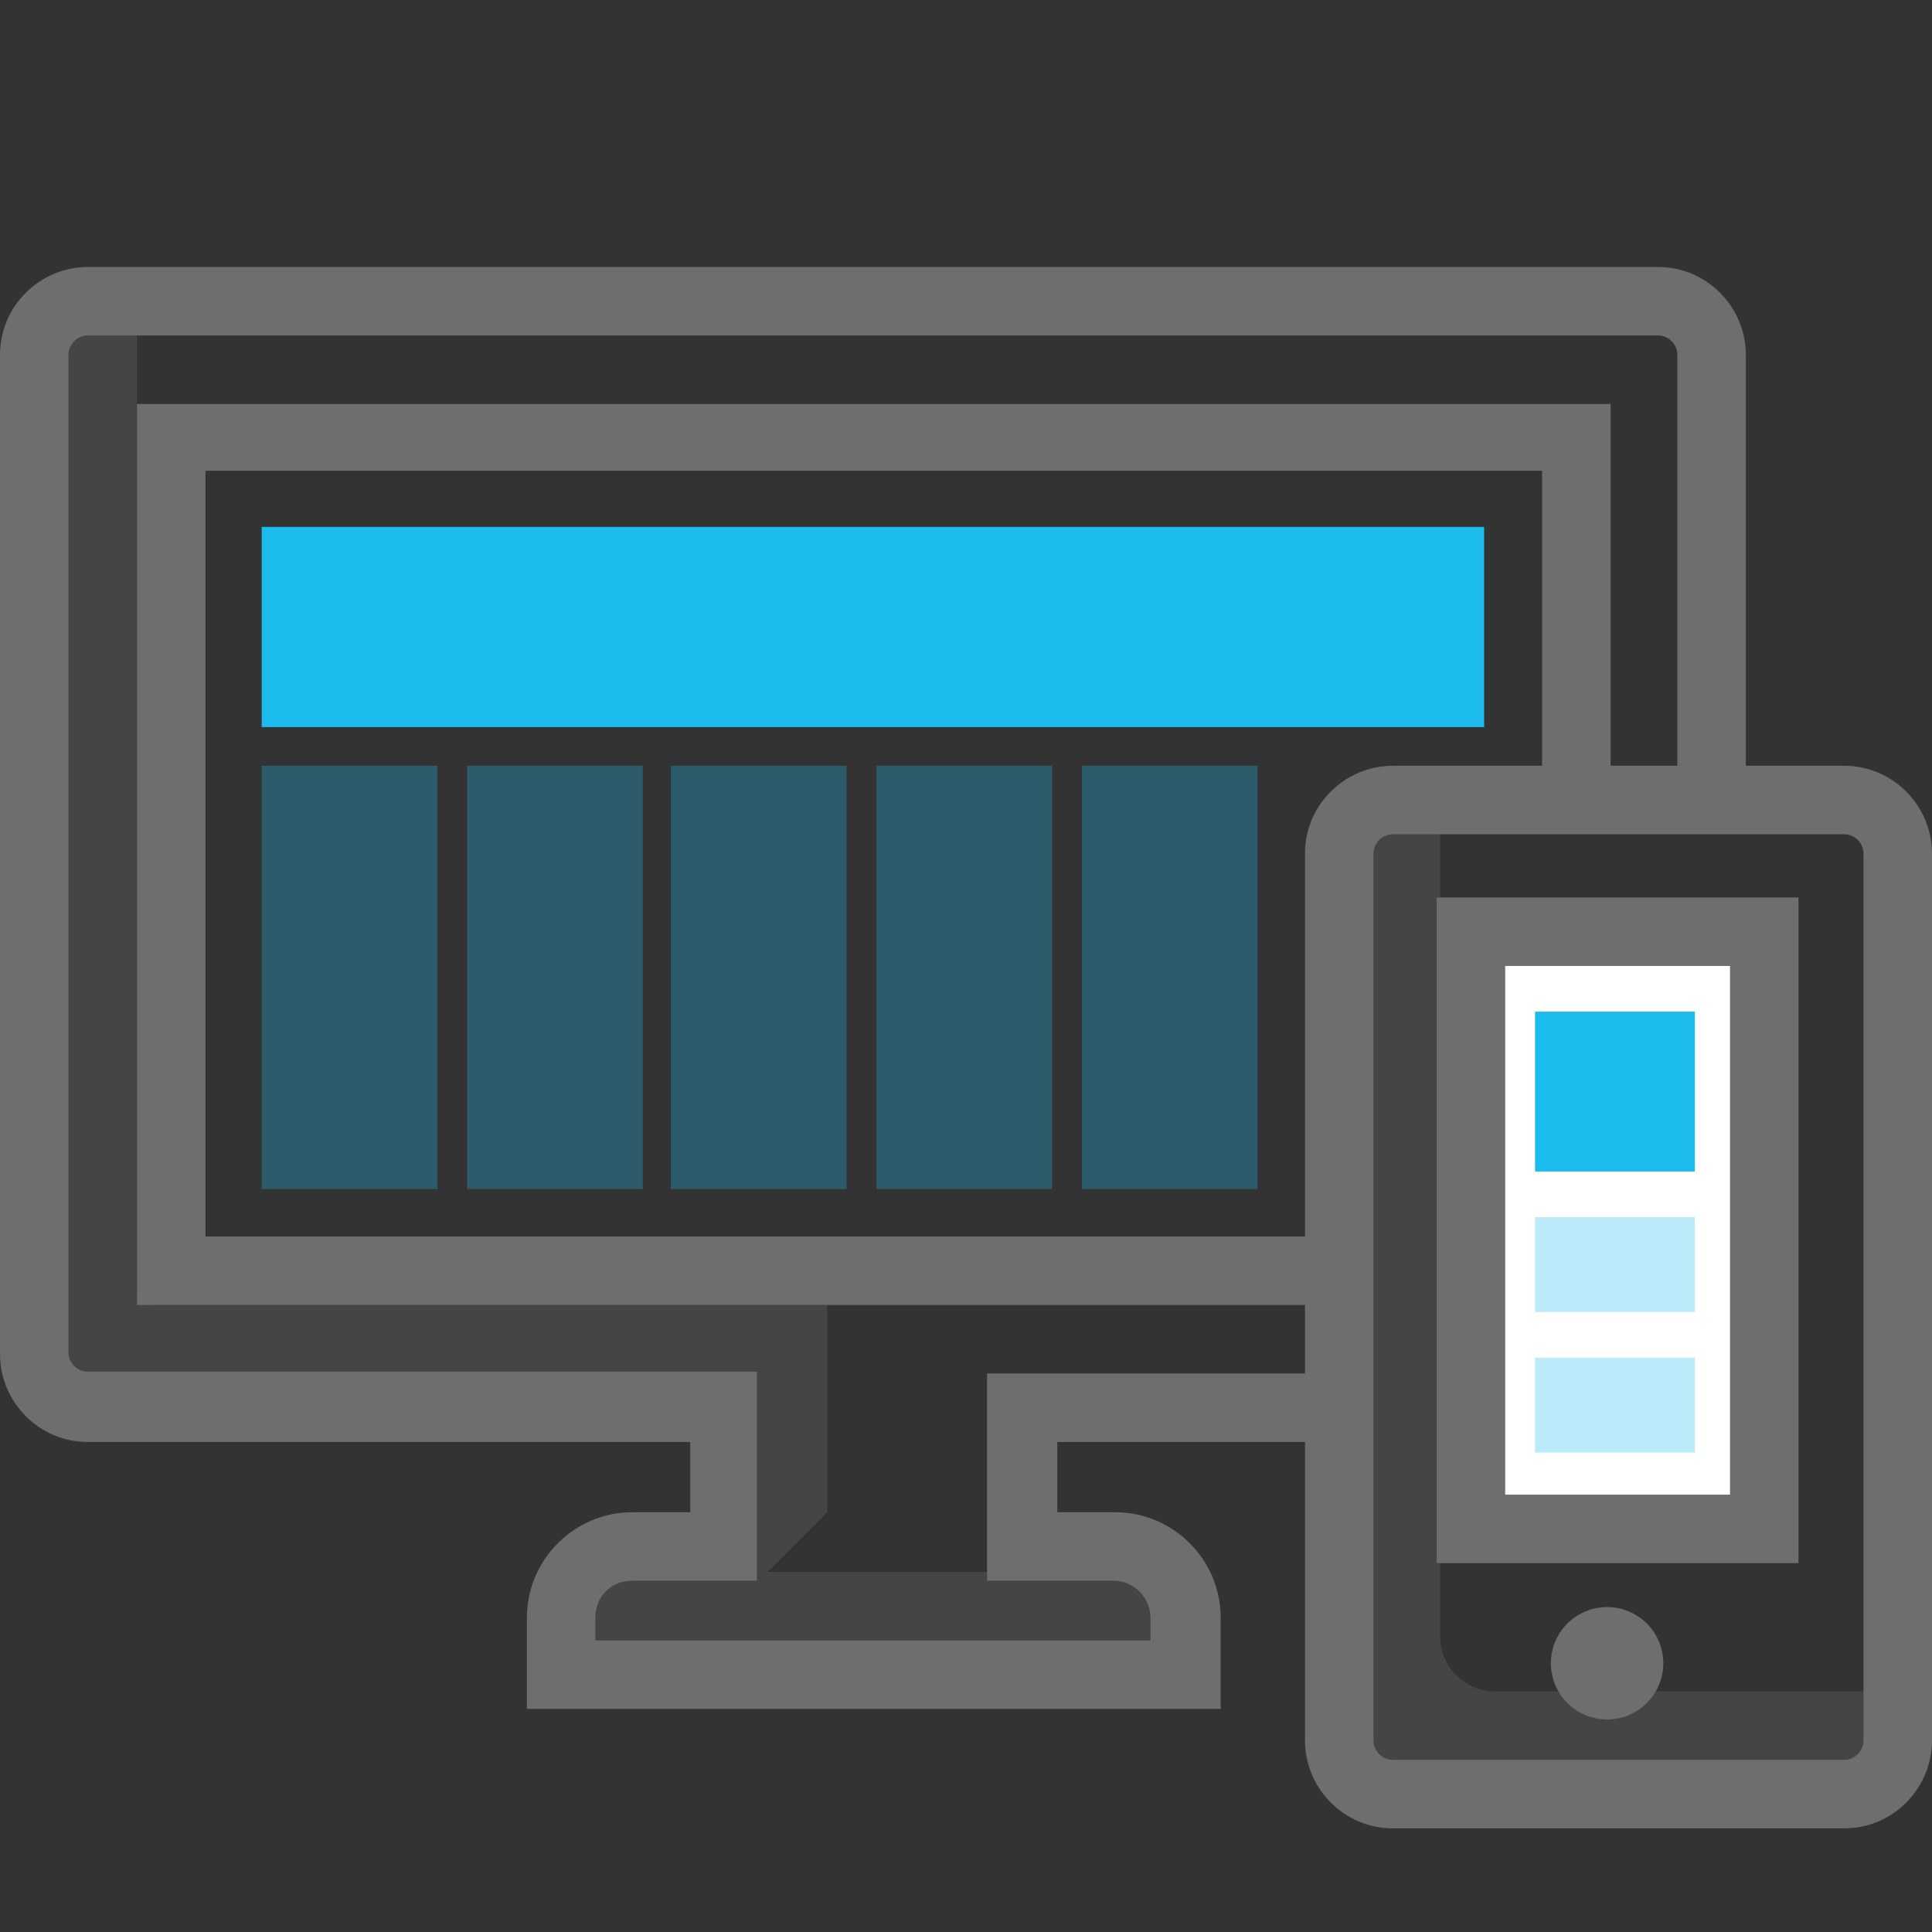
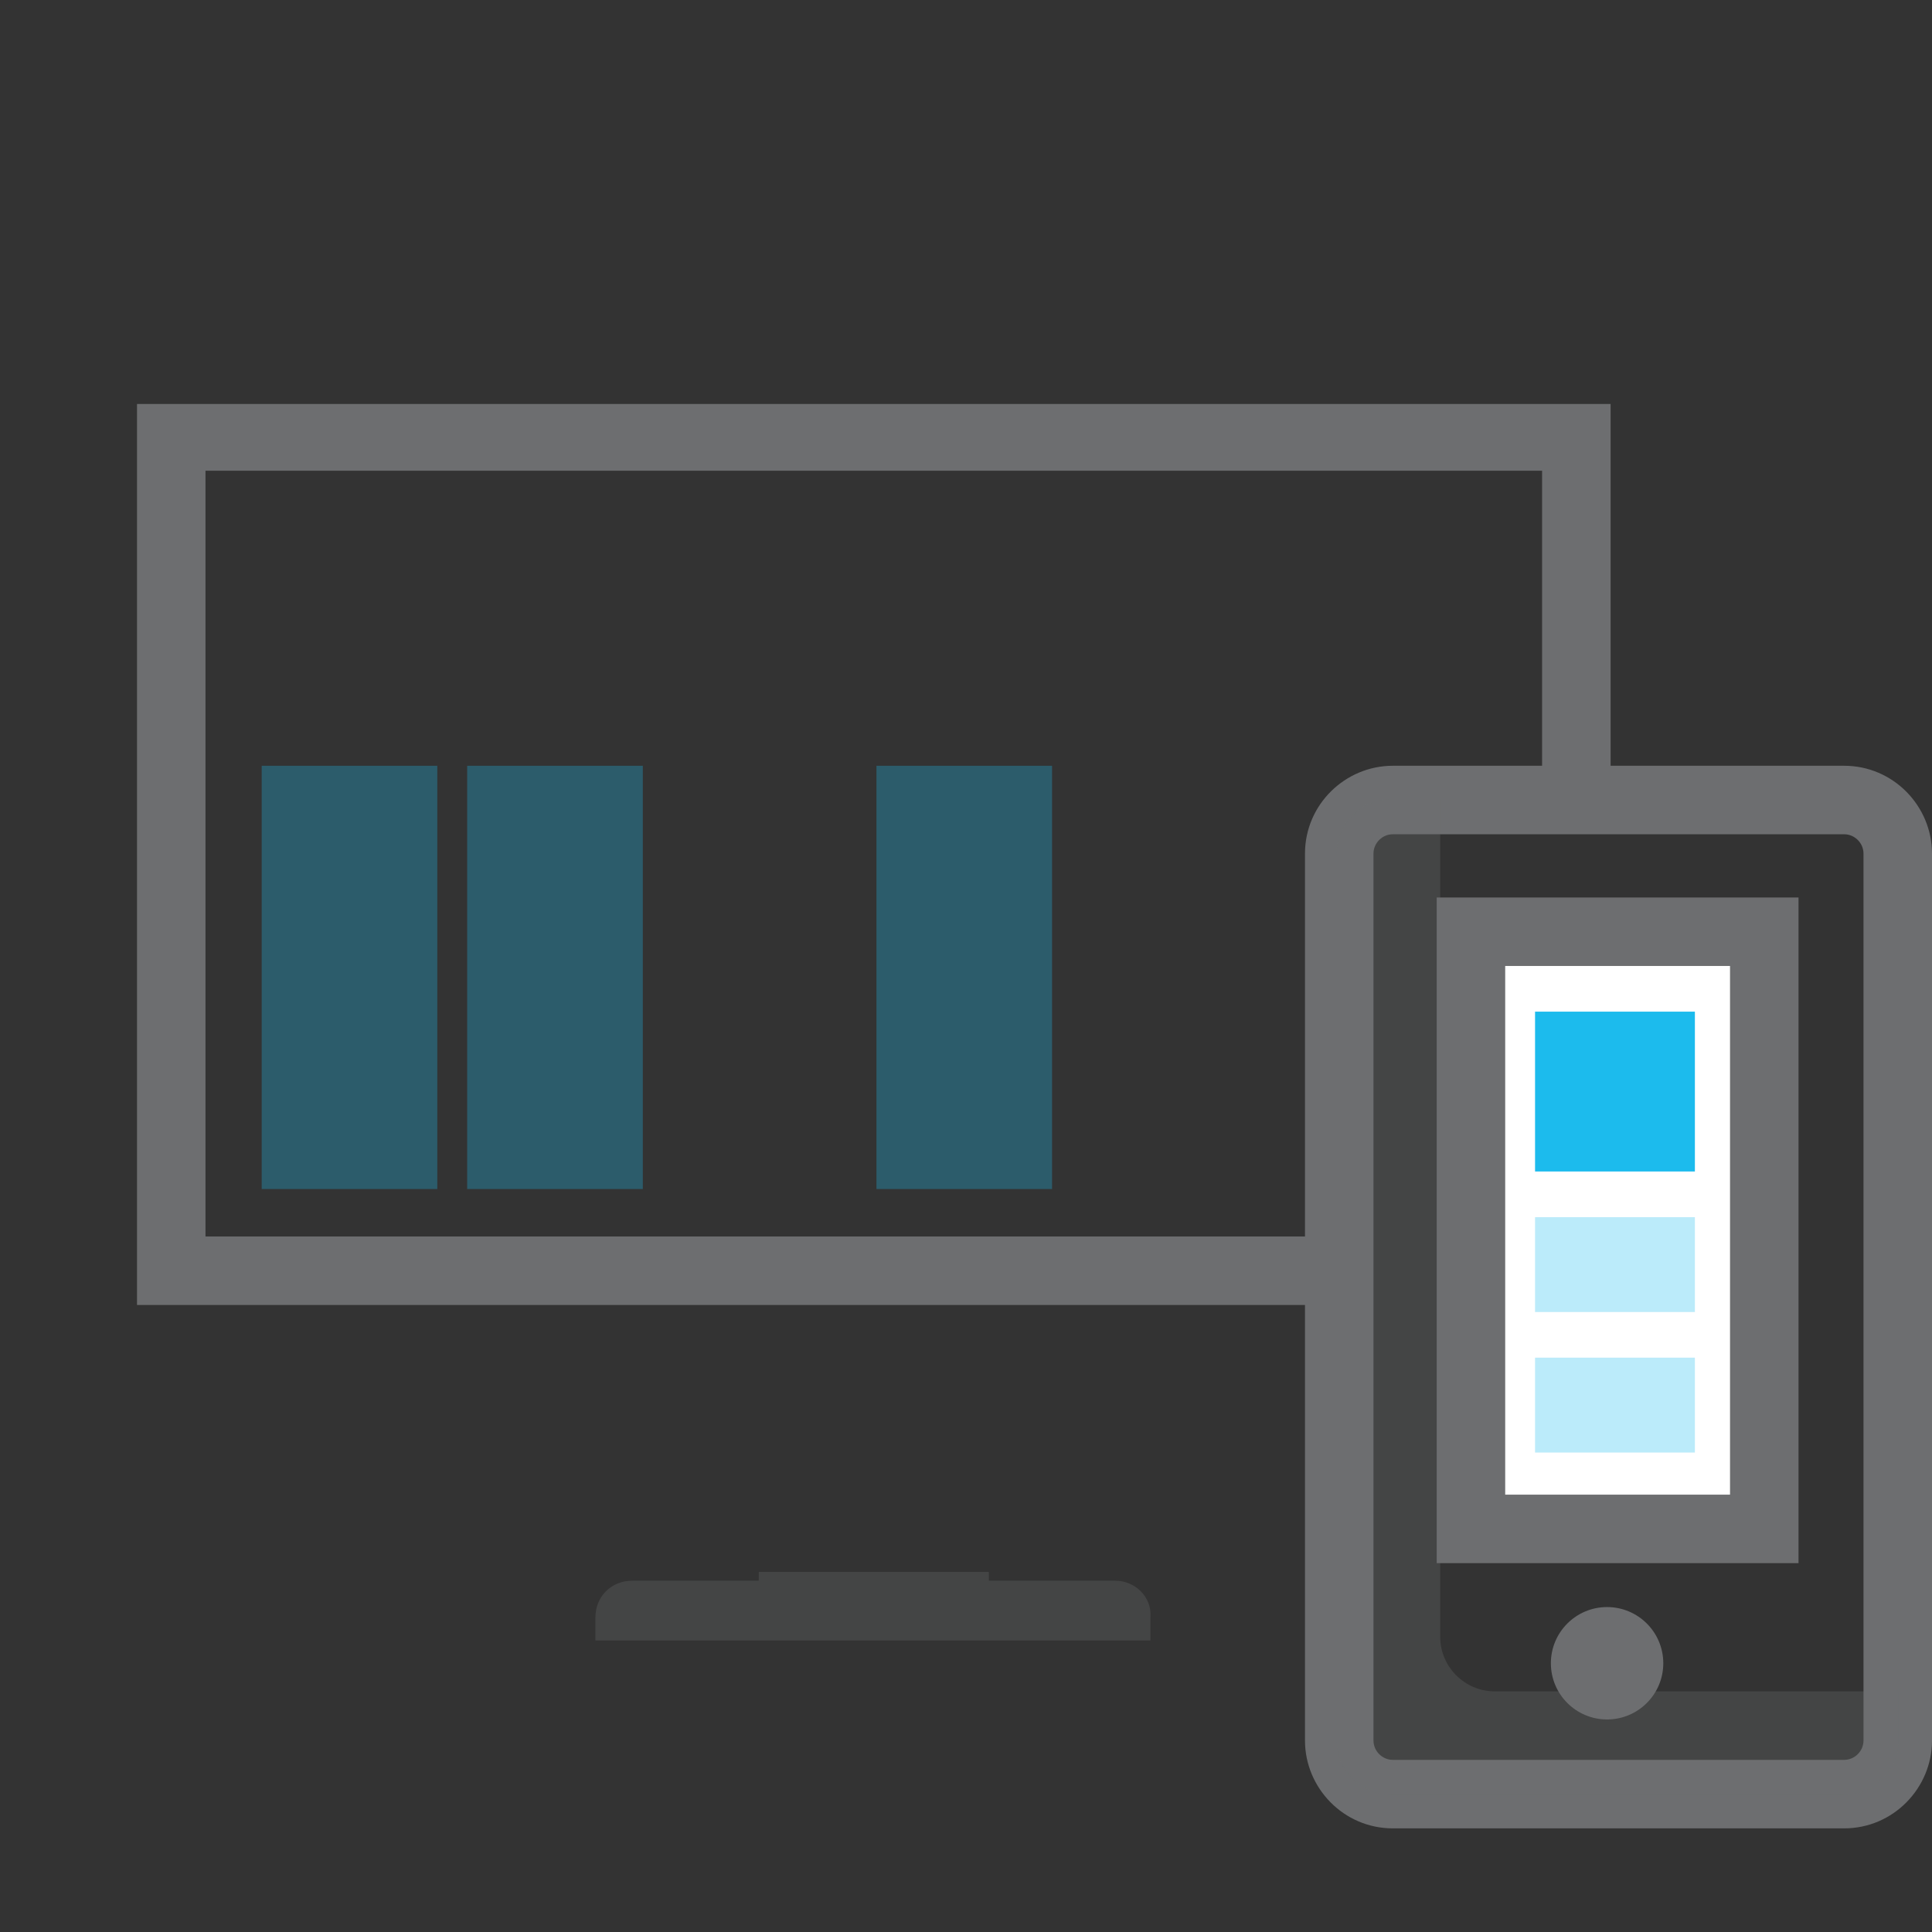
<svg xmlns="http://www.w3.org/2000/svg" width="70" height="70" viewBox="0 0 70 70" fill="none">
  <rect x="0" y="0" width="70" height="70" fill="#333333" stroke="none" />
-   <path d="M44.227 61.918H19.091V58.609C19.091 56.509 20.809 54.791 22.909 54.791H25.009V52.246H3.182C1.4 52.246 0 50.782 0 49.064V12.855C0 11.073 1.464 9.673 3.182 9.673H60.073C61.855 9.673 63.255 11.136 63.255 12.855V28.955H60.773V12.855C60.773 12.473 60.455 12.155 60.073 12.155H3.182C2.8 12.155 2.482 12.473 2.482 12.855V49C2.482 49.382 2.8 49.7 3.182 49.7H27.427V57.273H22.909C22.145 57.273 21.573 57.846 21.573 58.609V59.437H41.682V58.609C41.682 57.909 41.109 57.273 40.346 57.273H35.764V49.764H48.682V52.246H38.309V54.791H40.409C42.509 54.791 44.227 56.509 44.227 58.609V61.918Z" fill="#6D6E70" />
  <g opacity="0.3">
-     <path fill-rule="evenodd" clip-rule="evenodd" d="M27.491 57.273L29.973 54.791V47.282H5.664C5.282 47.282 4.964 46.963 4.964 46.582V12.154H3.182C2.8 12.154 2.482 12.473 2.482 12.854V49C2.482 49.382 2.8 49.7 3.182 49.7H27.427V57.273H27.491Z" fill="#6D6E70" />
    <path fill-rule="evenodd" clip-rule="evenodd" d="M40.409 57.272H35.827V56.954H27.491V57.272H22.909C22.145 57.272 21.573 57.845 21.573 58.609V59.436H41.682V58.609C41.745 57.845 41.109 57.272 40.409 57.272Z" fill="#6D6E70" />
  </g>
  <path d="M48.427 47.282H4.964V14.637H58.355V28.764H55.873V17.055H7.445V44.8H48.427V47.282Z" fill="#6D6E70" />
  <path d="M66.818 66.245H50.464C48.682 66.245 47.282 64.781 47.282 63.063V30.927C47.282 29.145 48.745 27.745 50.464 27.745H66.818C68.6 27.745 70 29.209 70 30.927V63.063C70 64.781 68.6 66.245 66.818 66.245ZM50.464 30.227C50.082 30.227 49.764 30.545 49.764 30.927V63.063C49.764 63.445 50.082 63.763 50.464 63.763H66.818C67.2 63.763 67.518 63.445 67.518 63.063V30.927C67.518 30.545 67.2 30.227 66.818 30.227H50.464Z" fill="#6D6E70" />
  <path opacity="0.3" fill-rule="evenodd" clip-rule="evenodd" d="M54.155 61.281C53.073 61.281 52.182 60.391 52.182 59.309V28.954H50.4C49.318 28.954 48.427 29.845 48.427 30.927V63.063C48.427 64.145 49.318 65.036 50.4 65.036H66.818C67.9 65.036 68.791 64.145 68.791 63.063V61.281H54.155Z" fill="#6D6E70" />
  <path d="M63.955 33.79H53.327V55.363H63.955V33.79Z" fill="white" />
  <path d="M65.164 56.636H52.055V32.518H65.164V56.636ZM54.536 54.154H62.682V34.999H54.536V54.154Z" fill="#6D6E70" />
  <path d="M58.227 62.299C59.352 62.299 60.264 61.388 60.264 60.263C60.264 59.138 59.352 58.227 58.227 58.227C57.103 58.227 56.191 59.138 56.191 60.263C56.191 61.388 57.103 62.299 58.227 62.299Z" fill="#6D6E70" />
  <path d="M61.409 36.654H55.618V42.445H61.409V36.654Z" fill="#1CBBED" />
  <path opacity="0.3" d="M61.409 44.101H55.618V47.537H61.409V44.101Z" fill="#1CBBED" />
  <path opacity="0.3" d="M61.409 49.191H55.618V52.628H61.409V49.191Z" fill="#1CBBED" />
-   <path d="M53.773 19.091H9.482V26.345H53.773V19.091Z" fill="#1CBBED" />
+   <path d="M53.773 19.091H9.482H53.773V19.091Z" fill="#1CBBED" />
  <g opacity="0.3">
-     <path d="M45.564 27.745H39.2V43.081H45.564V27.745Z" fill="#1CBBED" />
    <path d="M38.118 27.745H31.755V43.081H38.118V27.745Z" fill="#1CBBED" />
-     <path d="M30.673 27.745H24.309V43.081H30.673V27.745Z" fill="#1CBBED" />
    <path d="M23.291 27.745H16.927V43.081H23.291V27.745Z" fill="#1CBBED" />
    <path d="M15.845 27.745H9.482V43.081H15.845V27.745Z" fill="#1CBBED" />
  </g>
</svg>